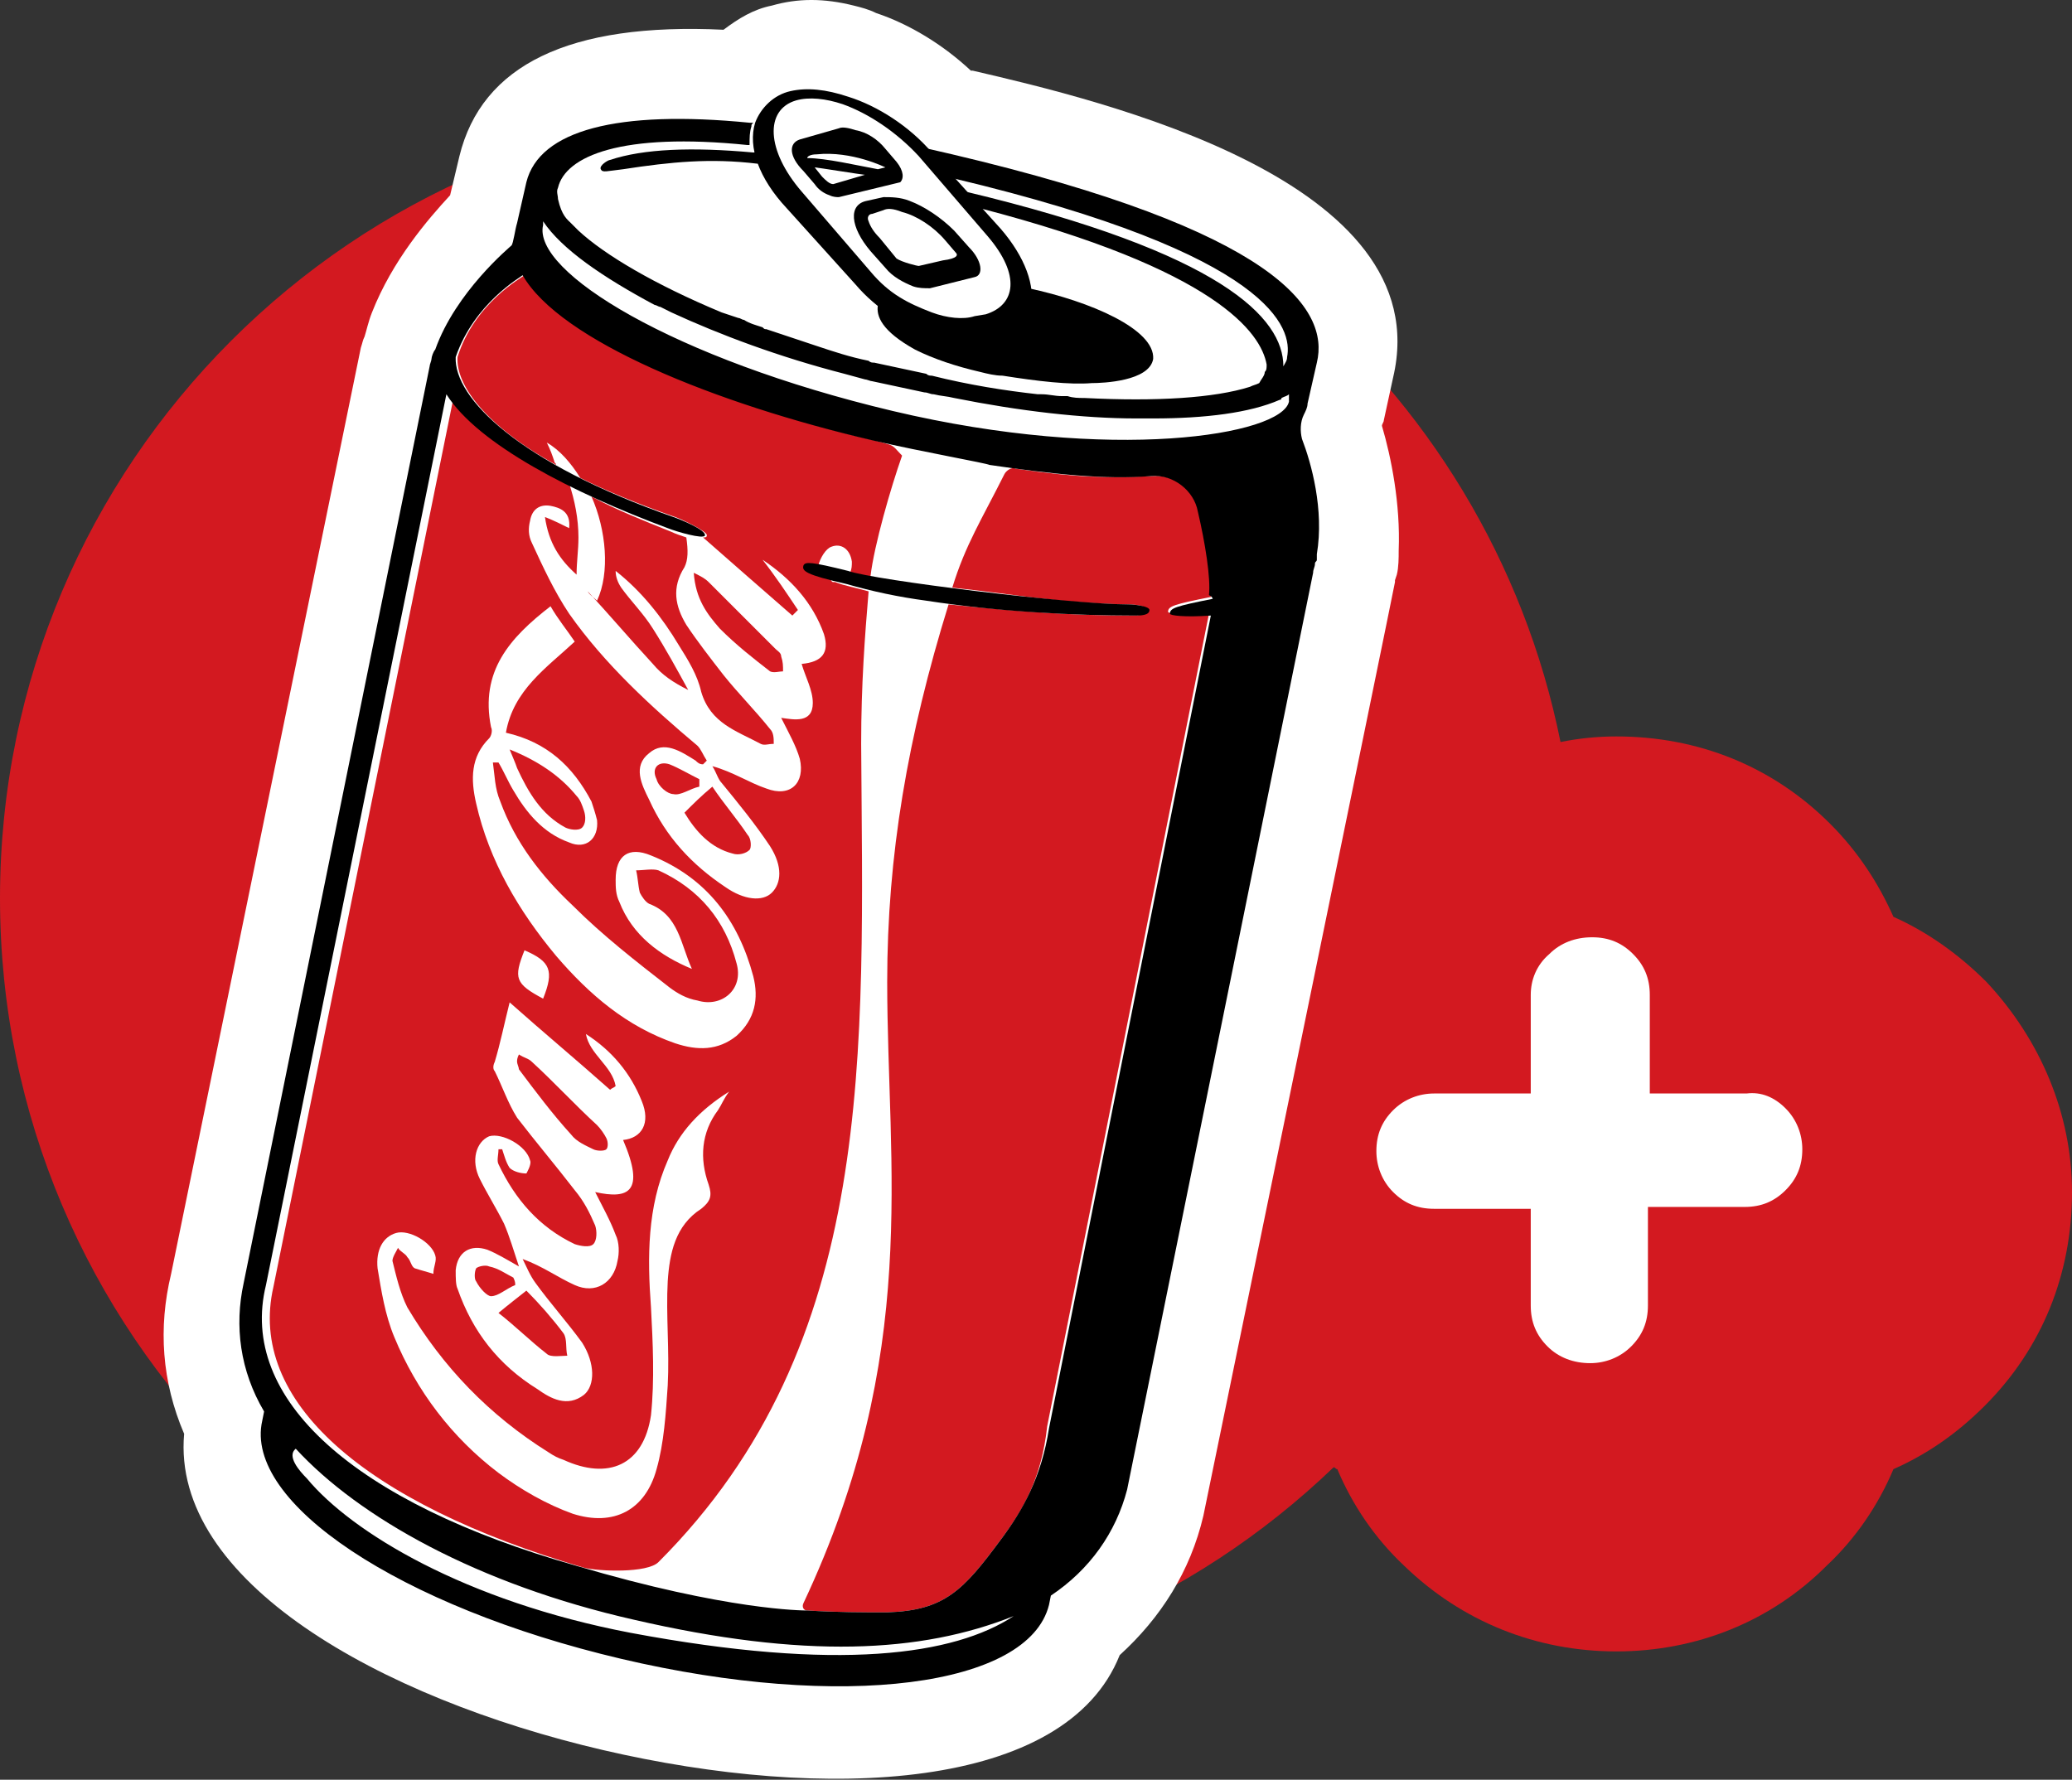
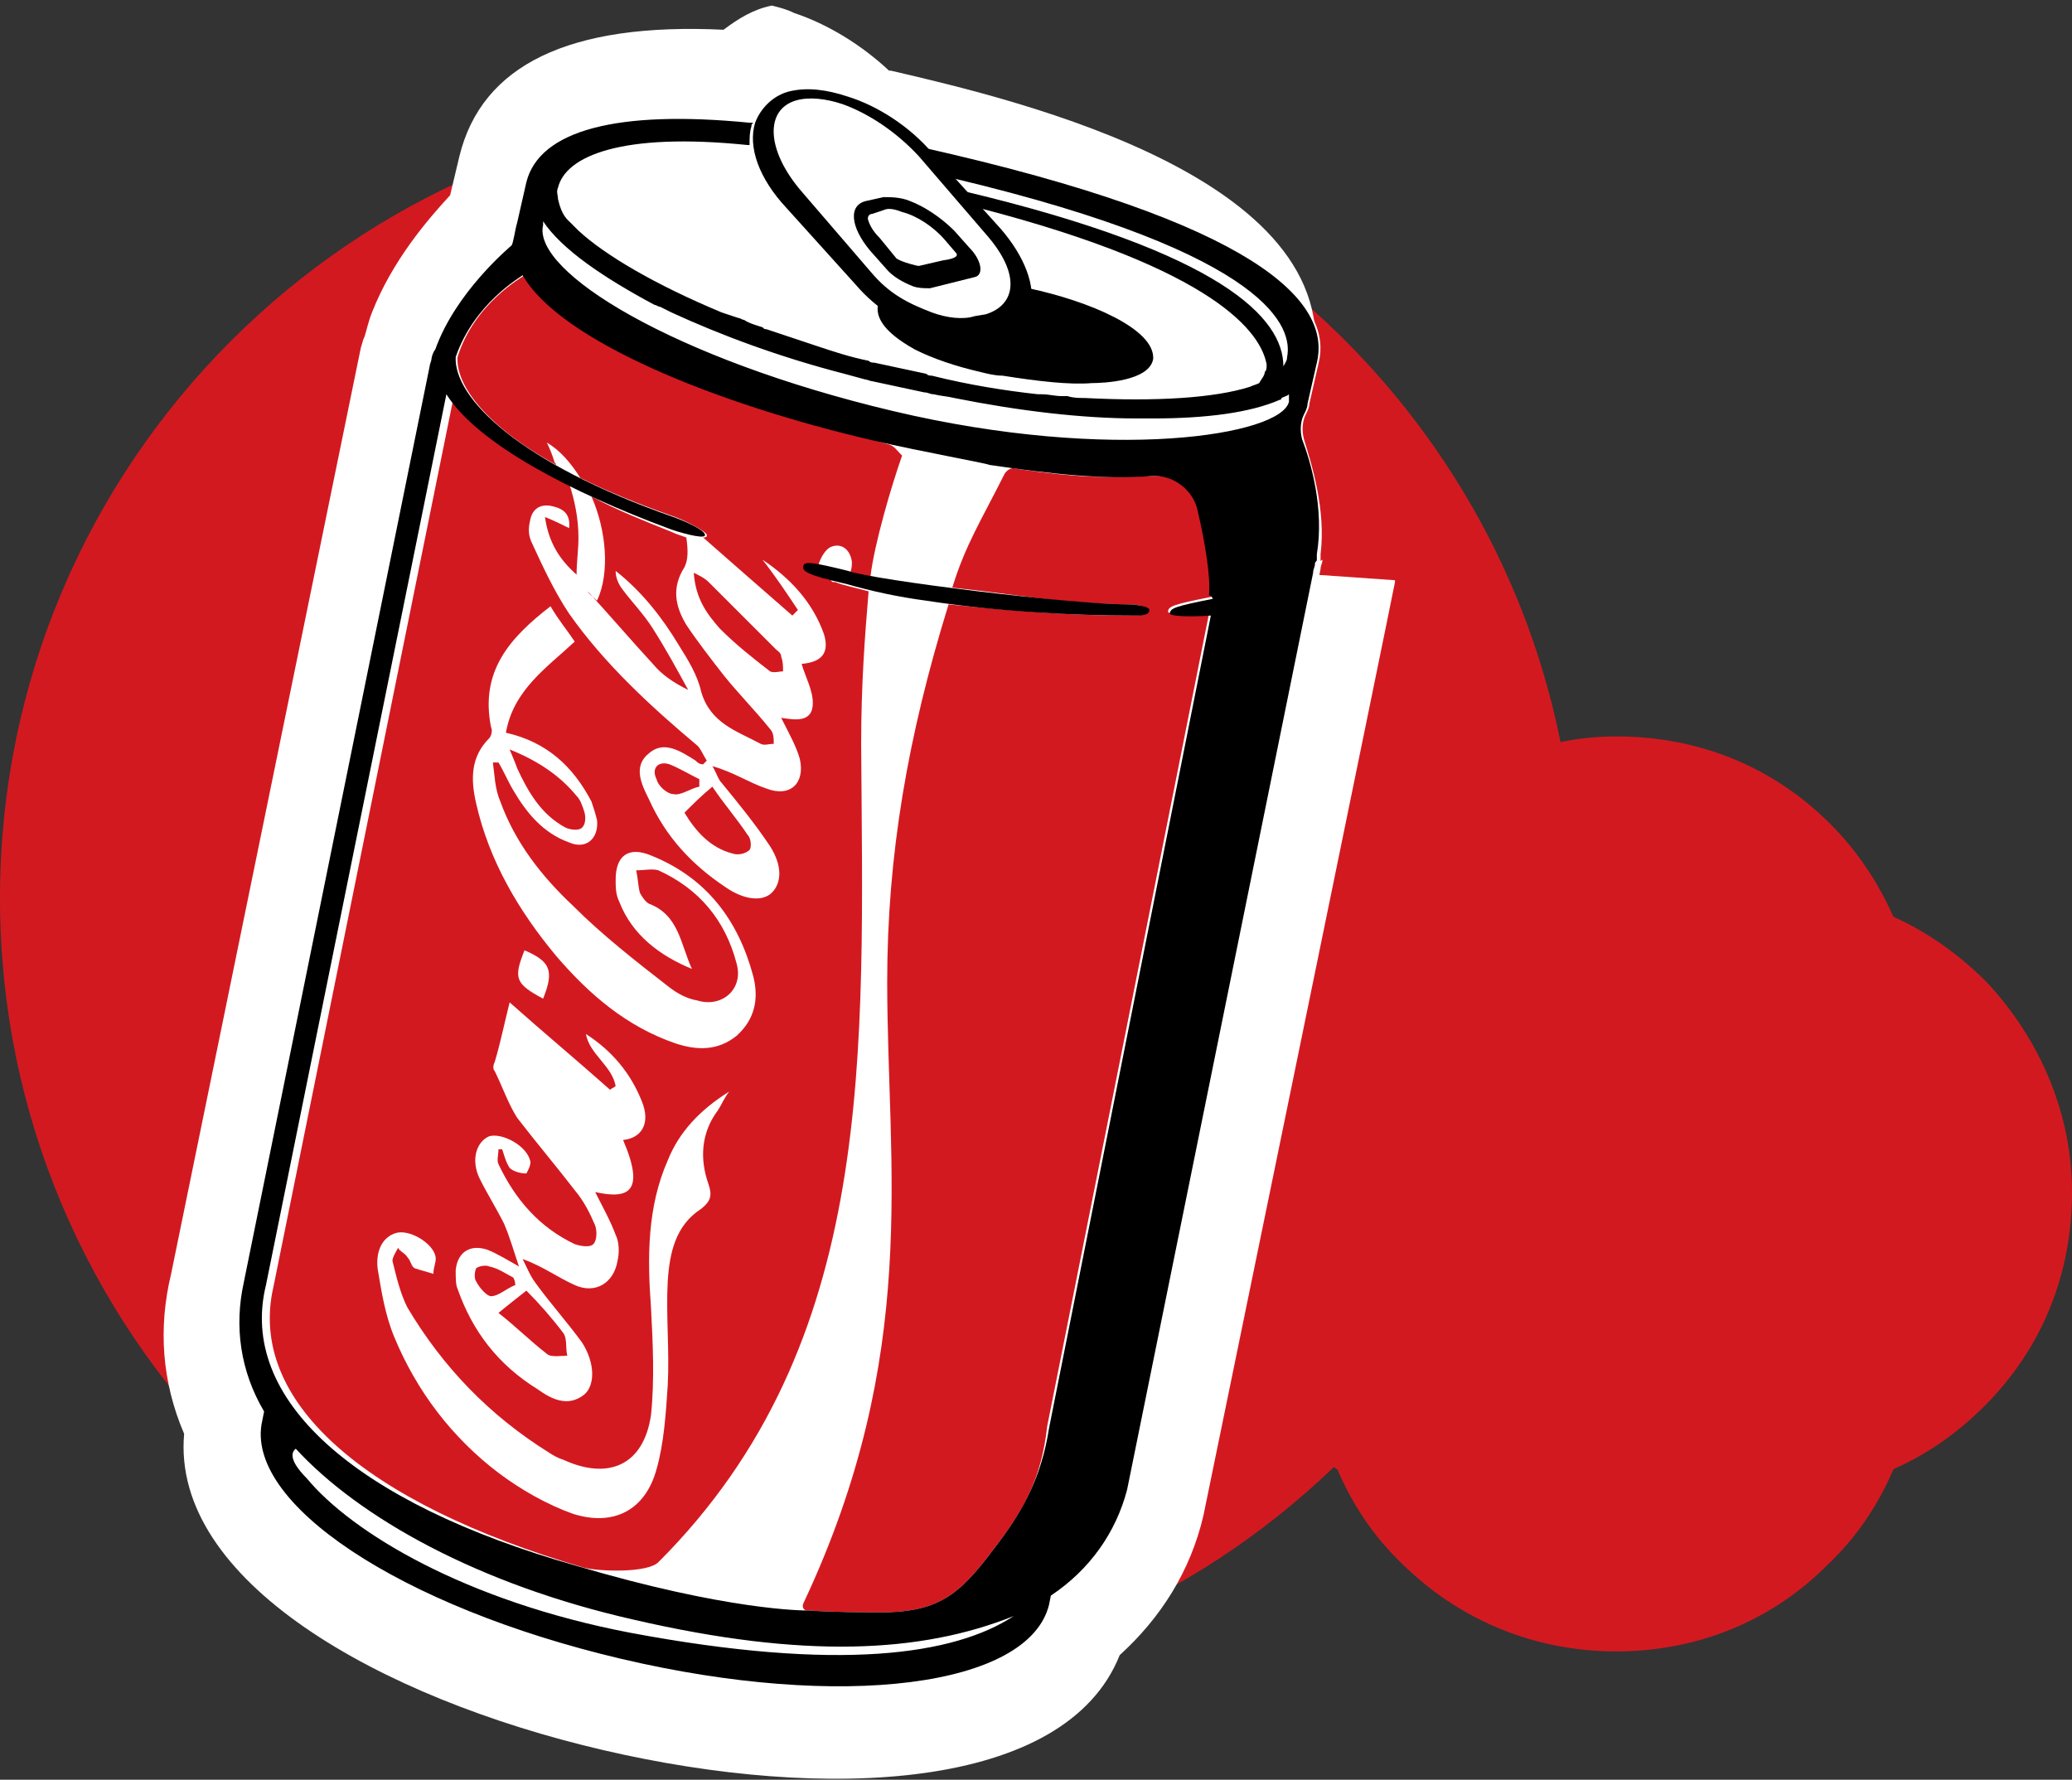
<svg xmlns="http://www.w3.org/2000/svg" version="1.1" id="Layer_1" x="0px" y="0px" viewBox="0 0 111.4 95.7" style="enable-background:new 0 0 111.4 95.7;" xml:space="preserve">
  <rect x="0" y="0" width="111.4" height="95.7" fill="#333333" stroke="none" />
  <style type="text/css">
	.st0{fill:#D31920;}
	.st1{fill:#FFFFFF;}
</style>
  <g>
    <path class="st0" d="M106.8,52.8c-1.5-1.5-3.2-2.7-5-3.5c-0.8-1.8-1.9-3.5-3.4-5c-3.1-3.1-7.1-4.7-11.5-4.7c-1,0-2,0.1-3,0.3   c-3.9-19.4-21-34-41.5-34C19,5.9,0,24.9,0,48.3s19,42.4,42.4,42.4c11.4,0,21.7-4.5,29.3-11.8c0.1,0,0.1,0.1,0.2,0.1   c0.8,1.9,2,3.7,3.6,5.2c3.1,3,7.1,4.6,11.4,4.6c4.3,0,8.3-1.6,11.3-4.6c1.6-1.5,2.8-3.3,3.6-5.2c1.8-0.8,3.4-1.9,4.9-3.4   c3.1-3.1,4.7-7.1,4.7-11.5C111.4,59.9,109.7,55.9,106.8,52.8z" />
    <g>
-       <path class="st1" d="M96,59.6c0.6,0.6,0.9,1.4,0.9,2.2c0,0.9-0.3,1.6-0.9,2.2c-0.6,0.6-1.3,0.9-2.2,0.9h-5.2v5.3    c0,0.9-0.3,1.6-0.9,2.2c-0.6,0.6-1.4,0.9-2.2,0.9c-0.9,0-1.7-0.3-2.3-0.9c-0.6-0.6-0.9-1.3-0.9-2.2V65h-5.2    c-0.9,0-1.6-0.3-2.2-0.9c-0.6-0.6-0.9-1.4-0.9-2.2c0-0.9,0.3-1.6,0.9-2.2c0.6-0.6,1.4-0.9,2.2-0.9h5.2v-5.3c0-0.8,0.3-1.6,1-2.2    c0.6-0.6,1.4-0.9,2.3-0.9c0.9,0,1.6,0.3,2.2,0.9c0.6,0.6,0.9,1.3,0.9,2.2v5.3h5.2C94.7,58.7,95.4,59,96,59.6z" />
-     </g>
+       </g>
    <path class="st1" d="M71,30.1c0-0.1,0-0.2,0-0.3c0.3-2.4-0.5-4.9-0.9-6.2c-0.1-0.4-0.1-0.9,0.1-1.3c0.1-0.2,0.2-0.4,0.2-0.6   l0.5-2.2c0.7-2.9-2.2-7.1-19.6-11.2c-0.4-0.1-0.9-0.2-1.3-0.3c0,0,0,0,0,0c-1.2-1.3-2.8-2.4-4.4-2.9c-1.2-0.4-2.2-0.5-3.1-0.3   c-0.9,0.2-1.5,0.8-1.8,1.6c0,0,0,0,0,0c-7.1-0.7-11.3,0.4-12,3.2l-0.5,2.2c-0.1,0.3-0.2,1.1-0.3,1.2c-0.1,0.1-3,2.5-4.1,5.6   c-0.1,0.1-0.2,0.4-0.2,0.5c0,0.1-0.1,0.3-0.1,0.4l-10,49.3c-0.5,2.3-0.2,4.7,1.1,6.9c0,0,0,0,0,0l-0.1,0.5c-1,4.4,7.4,10,19.3,12.8   c11.9,2.8,21.9,1.5,23-2.9l0.1-0.5c0,0,0,0,0,0c2.1-1.4,3.5-3.4,4.1-5.7l10-49.3c0-0.2,0.1-0.3,0.1-0.5C70.9,30.2,71,30.2,71,30.1z   " />
    <g>
-       <path class="st1" d="M32.4,94.1c-12-2.8-23.2-9.1-22.5-17c-1.2-2.8-1.4-5.7-0.7-8.6l10.2-49.8c0.1-0.3,0.1-0.4,0.2-0.6    c0.1-0.3,0.2-0.8,0.4-1.3c1.1-2.8,3-5,4.2-6.3l0.5-2.1c1.2-4.9,5.9-7.2,14.2-6.8c0.8-0.6,1.6-1.1,2.6-1.3c1.4-0.4,2.8-0.4,4.4,0    c0.4,0.1,0.8,0.2,1.2,0.4c1.8,0.6,3.6,1.7,5.1,3.1l0.1,0c6.9,1.6,25.1,5.9,22.6,16.5l-0.5,2.3c0,0.1-0.1,0.2-0.1,0.3    c0.5,1.7,1,4.2,0.9,6.7c0,0.4,0,0.9-0.1,1.3L75,31.2l0,0.1c0,0.1-10.3,50.2-10.3,50.2c-0.7,3-2.3,5.5-4.5,7.5    C57.3,96.3,44.4,96.9,32.4,94.1z" />
+       <path class="st1" d="M32.4,94.1c-12-2.8-23.2-9.1-22.5-17c-1.2-2.8-1.4-5.7-0.7-8.6l10.2-49.8c0.1-0.3,0.1-0.4,0.2-0.6    c0.1-0.3,0.2-0.8,0.4-1.3c1.1-2.8,3-5,4.2-6.3l0.5-2.1c1.2-4.9,5.9-7.2,14.2-6.8c0.8-0.6,1.6-1.1,2.6-1.3c0.4,0.1,0.8,0.2,1.2,0.4c1.8,0.6,3.6,1.7,5.1,3.1l0.1,0c6.9,1.6,25.1,5.9,22.6,16.5l-0.5,2.3c0,0.1-0.1,0.2-0.1,0.3    c0.5,1.7,1,4.2,0.9,6.7c0,0.4,0,0.9-0.1,1.3L75,31.2l0,0.1c0,0.1-10.3,50.2-10.3,50.2c-0.7,3-2.3,5.5-4.5,7.5    C57.3,96.3,44.4,96.9,32.4,94.1z" />
      <g>
        <path d="M55.3,15.5c0,0.3,0,0.7-0.1,1c-0.2,0.8-0.9,1.4-1.7,1.6L53,18.2c-0.8,0.2-1.8,0.1-2.8-0.2c-1.1-0.4-2.1-1-3-1.8     c0,0.1,0,0.1,0,0.2c-0.1,0.6,0.2,1.4,2,2.4c1,0.5,2.2,0.9,3.5,1.2c0.4,0.1,0.8,0.2,1.2,0.2c1.9,0.3,3.6,0.5,4.8,0.4     c0.6,0,3.1-0.1,3.3-1.3C62.1,17.7,58.6,16.2,55.3,15.5z" />
        <g>
          <path class="st0" d="M53.8,82.8c-2,2.7-3,3.8-6.1,3.9c-1.3,0-2.7,0-4.3-0.1c-0.2,0-0.3-0.2-0.2-0.4c6.3-13.4,4.5-23.4,4.5-33.4      c0-6.8,1.1-13.2,3.3-20.3c3.9,0.4,6.7,0.6,9.8,0.6c0.3,0,0.8,0,0.8-0.3c0-0.3-0.8-0.3-1.1-0.3c-3.9-0.1-5.5-0.5-9.3-0.9      c0.7-2.3,1.6-3.7,2.8-6.1c0.1-0.2,0.4-0.4,0.6-0.3c3.4,0.5,4.8,0.5,7.4,0.4c1.2-0.1,2.3,0.8,2.5,1.9c0.4,1.7,0.7,3.6,0.6,4.5      c0,0,0,0.1,0,0.1c-2,0.4-2.3,0.5-2.3,0.8c0,0.1,0.8,0.2,2.2,0.1l-8.7,43.7C56,79.5,55,81.2,53.8,82.8z" />
          <g>
            <path class="st0" d="M26.4,69.7c0.4,0,0.8-0.4,1.3-0.6c0-0.1,0-0.2-0.1-0.4c-0.4-0.2-0.8-0.5-1.3-0.6c-0.2-0.1-0.6,0-0.7,0.1       c-0.1,0.2-0.1,0.6,0,0.7C25.8,69.3,26.2,69.7,26.4,69.7z" />
-             <path class="st0" d="M32.6,61.8c0.1-0.1,0.1-0.4,0-0.6c-0.1-0.2-0.3-0.5-0.5-0.7c-1.2-1.1-2.3-2.3-3.5-3.4       c-0.2-0.2-0.4-0.2-0.7-0.4c-0.1,0.2-0.1,0.3-0.1,0.4c0,0.1,0.1,0.3,0.1,0.4c0.9,1.2,1.8,2.4,2.8,3.5c0.3,0.4,0.8,0.6,1.2,0.8       C32.1,61.9,32.5,61.9,32.6,61.8z" />
            <path class="st0" d="M47.8,23.9l-0.7-0.2c-8.5-2-16.9-5.4-18.9-8.9c-0.1,0.1-2.7,1.5-3.6,4.4c-0.1,1.5,1.5,3.7,5.3,5.8       c0-0.1-0.1-0.1-0.1-0.2c-0.1-0.3-0.2-0.6-0.4-1c0.7,0.4,1.3,1.1,1.8,1.9c1.4,0.7,3.1,1.4,5.1,2.1c0.3,0.1,1.8,0.8,1.7,1       c0,0.1-0.1,0.1-0.2,0.1c1.7,1.5,3.2,2.8,4.8,4.2c0.1-0.1,0.2-0.2,0.3-0.3c-0.6-0.9-1.2-1.8-1.9-2.7c1.5,1,2.7,2.3,3.3,4       c0.3,1-0.1,1.5-1.2,1.6c0.2,0.7,0.6,1.4,0.6,2.1c0,1.1-1,0.9-1.7,0.8c0.4,0.8,0.8,1.5,1,2.2c0.3,1.3-0.5,2.1-1.8,1.6       c-0.9-0.3-1.8-0.9-2.9-1.2c0.2,0.3,0.3,0.7,0.5,0.9c0.9,1.1,1.8,2.2,2.6,3.4c0.7,1.1,0.6,2,0.1,2.5c-0.5,0.5-1.5,0.4-2.5-0.3       c-1.8-1.2-3.2-2.7-4.1-4.7c-0.4-0.8-0.9-1.8,0-2.5c0.8-0.7,1.7-0.1,2.5,0.4c0.1,0.1,0.2,0.2,0.4,0.2c0.1-0.1,0.1-0.1,0.2-0.2       c-0.2-0.3-0.3-0.6-0.5-0.8c-2.5-2.1-5-4.4-6.9-7.1c-0.8-1.2-1.4-2.5-2-3.8c-0.2-0.4-0.2-0.8-0.1-1.2c0.1-0.6,0.5-0.9,1.1-0.8       c0.5,0.1,1.1,0.3,1,1.2c-0.4-0.2-0.8-0.4-1.3-0.6c0.2,1.4,0.8,2.3,1.7,3.1c0-0.7,0.1-1.3,0.1-2c0-1-0.2-2-0.5-2.9       c-2.8-1.5-5.2-3.1-6.2-4.7l-9.7,47.9c-1.4,6.1,4.8,11.6,16.7,15.1c0.8,0.2,3.4,0.3,4-0.3c11.8-11.8,11-27.4,10.9-44       c0-3.2,0.2-5.8,0.4-8.2c-0.7-0.2-1.3-0.3-1.8-0.5c0,0-0.1,0-0.1,0c-0.1,0-0.1-0.1-0.2-0.2c-0.7-0.3-1.1-0.5-1.1-0.6       c0-0.1,0.2-0.1,0.5-0.1c0.1-0.4,0.4-0.9,0.7-1c0.5-0.2,1,0.1,1.1,0.8c0,0.2,0,0.4-0.1,0.6c0.3,0.1,0.7,0.2,1.1,0.2       c0.2-1.7,1.1-4.8,1.7-6.5C48.2,24.2,48.1,24,47.8,23.9z M24.5,68.3c0.1-1,0.8-1.4,1.7-1.1c0.5,0.2,1,0.5,1.7,0.9       c-0.3-0.9-0.5-1.6-0.8-2.3c-0.4-0.8-0.9-1.6-1.3-2.4c-0.5-1-0.2-2,0.5-2.3c0.7-0.2,2,0.5,2.2,1.3c0.1,0.2-0.2,0.7-0.2,0.7       c-0.3,0-0.7-0.1-0.9-0.3c-0.2-0.3-0.3-0.7-0.4-1c-0.1,0-0.2,0-0.2,0c0,0.3-0.1,0.6,0,0.8c0.9,1.9,2.2,3.4,4.1,4.3       c0.3,0.1,0.8,0.2,1,0c0.2-0.2,0.2-0.7,0.1-1c-0.3-0.7-0.6-1.3-1.1-1.9c-1-1.3-2.1-2.6-3.1-3.9c-0.5-0.8-0.8-1.7-1.2-2.5       c-0.1-0.1-0.1-0.3,0-0.5c0.3-1,0.5-2,0.8-3.2c1.8,1.6,3.6,3.1,5.4,4.7c0.1-0.1,0.2-0.1,0.3-0.2c-0.2-1.1-1.4-1.7-1.6-2.8       c1.4,0.9,2.4,2.1,3,3.6c0.5,1.2,0,2-1,2.1c1.2,2.8,0.3,3.2-1.5,2.8c0.4,0.8,0.8,1.5,1.1,2.3c0.2,0.4,0.2,1,0.1,1.4       c-0.2,1.2-1.2,1.8-2.3,1.3c-0.9-0.4-1.7-1-2.8-1.4c0.2,0.4,0.4,0.9,0.7,1.3c0.8,1.1,1.7,2.1,2.5,3.2c0.7,1.1,0.7,2.3,0.1,2.8       c-0.9,0.7-1.8,0.2-2.5-0.3c-2.1-1.3-3.5-3.1-4.3-5.4C24.5,69.1,24.5,68.7,24.5,68.3z M28.2,51.1c1.4,0.6,1.6,1.1,1,2.6       C27.7,52.9,27.6,52.6,28.2,51.1z M38.6,59.7c-0.9,1.2-1,2.6-0.5,4c0.2,0.6,0.1,0.9-0.4,1.3c-1.4,0.9-1.7,2.4-1.8,3.9       c-0.1,1.8,0.1,3.7,0,5.6c-0.1,1.5-0.2,3.1-0.6,4.5c-0.6,2.2-2.3,3.1-4.5,2.4c-1.4-0.5-2.8-1.3-4-2.2c-2.5-1.9-4.4-4.4-5.6-7.3       c-0.5-1.2-0.7-2.5-0.9-3.7c-0.1-1,0.3-1.7,1-1.9c0.7-0.2,1.9,0.5,2.1,1.2c0.1,0.3-0.1,0.6-0.1,1c-0.3-0.1-0.7-0.2-1-0.3       c-0.2-0.1-0.2-0.4-0.4-0.6c-0.1-0.2-0.4-0.3-0.5-0.5c-0.1,0.2-0.3,0.5-0.3,0.7c0.2,0.8,0.4,1.7,0.8,2.5       c1.9,3.2,4.4,5.8,7.6,7.8c0.3,0.2,0.5,0.3,0.8,0.4c2.4,1.1,4.3,0.3,4.7-2.4c0.2-1.9,0.1-3.9,0-5.8c-0.2-2.7-0.2-5.4,0.9-7.9       c0.6-1.5,1.7-2.7,3.3-3.7C38.9,59.1,38.8,59.4,38.6,59.7z M39.6,55.7c-1,0.8-2.1,0.8-3.3,0.4c-2.6-0.9-4.6-2.6-6.4-4.7       c-2-2.4-3.6-5.1-4.3-8.2c-0.3-1.3-0.3-2.5,0.7-3.5c0.1-0.1,0.2-0.4,0.1-0.6c-0.6-3,1-4.8,3.2-6.5c0.4,0.7,0.9,1.3,1.3,1.9       c-1.5,1.4-3.3,2.6-3.7,4.9c2.2,0.5,3.6,1.8,4.6,3.7c0.1,0.3,0.2,0.6,0.3,1c0.1,1-0.6,1.6-1.5,1.2c-1.4-0.5-2.3-1.6-3-2.8       c-0.3-0.5-0.5-1-0.8-1.5c-0.1,0-0.2,0-0.3,0c0.1,0.7,0.1,1.4,0.4,2.1c0.8,2.2,2.2,4,3.9,5.6c1.6,1.6,3.4,3,5.2,4.4       c0.4,0.3,0.9,0.6,1.5,0.7c1.3,0.4,2.5-0.6,2.1-2c-0.6-2.3-2-4-4.2-5c-0.3-0.1-0.8,0-1.2,0c0.1,0.4,0.1,0.8,0.2,1.2       c0.1,0.2,0.3,0.5,0.5,0.6c1.6,0.6,1.7,2.2,2.3,3.5c-1.7-0.7-3.2-1.8-3.9-3.6c-0.2-0.4-0.2-0.8-0.2-1.2c0-1.3,0.7-1.8,1.9-1.3       c3,1.2,4.7,3.5,5.5,6.5C40.8,53.7,40.6,54.8,39.6,55.7z" />
            <path class="st0" d="M29.4,72.8c0.2,0.2,0.8,0.1,1.1,0.1c-0.1-0.4,0-0.9-0.2-1.2c-0.6-0.8-1.3-1.6-2-2.3       c-0.5,0.4-0.9,0.7-1.5,1.2C27.7,71.3,28.5,72.1,29.4,72.8z" />
            <path class="st0" d="M30.4,44.5c0.2,0.1,0.7,0.2,0.9,0c0.2-0.2,0.2-0.6,0.1-0.9c-0.1-0.3-0.2-0.6-0.4-0.8       c-0.9-1.1-2.1-1.9-3.6-2.5c0.2,0.5,0.3,0.7,0.4,1C28.4,42.6,29.1,43.8,30.4,44.5z" />
            <path class="st0" d="M39.4,45.9c0.3,0.1,0.7,0,0.9-0.2c0.1-0.1,0.1-0.6-0.1-0.8c-0.6-0.9-1.3-1.7-1.9-2.6       c-0.6,0.5-1,0.9-1.5,1.4C37.4,44.7,38.2,45.6,39.4,45.9z" />
            <path class="st0" d="M36,41.1c-0.6-0.2-1,0.2-0.7,0.8c0.1,0.4,0.6,0.8,0.9,0.8c0.4,0.1,0.9-0.3,1.4-0.4c0-0.1,0-0.3,0-0.4       C37,41.6,36.5,41.3,36,41.1z" />
            <path class="st0" d="M31.8,26.7c0.8,1.8,1,4.1,0.3,5.6c-0.2-0.2-0.4-0.3-0.5-0.5c1.2,1.3,2.3,2.6,3.5,3.9       c0.5,0.6,1.1,1,1.9,1.4c-0.6-1.1-1.2-2.2-1.9-3.3c-0.5-0.8-1.2-1.5-1.7-2.2c-0.2-0.3-0.3-0.6-0.3-0.9c1.4,1.1,2.5,2.5,3.4,4       c0.5,0.8,1,1.6,1.2,2.5c0.5,1.7,1.9,2.1,3.2,2.8c0.2,0.1,0.4,0,0.7,0c0-0.3,0-0.6-0.2-0.8c-0.8-1-1.7-1.9-2.5-2.9       c-0.7-0.9-1.4-1.8-2-2.7c-0.6-1-0.8-2-0.1-3.1c0.2-0.4,0.2-0.9,0.1-1.6c-0.3-0.1-0.6-0.2-0.8-0.3C34.6,28,33.1,27.4,31.8,26.7z       " />
            <path class="st0" d="M41.4,36.1c0.2,0.1,0.5,0,0.7,0c0-0.3,0-0.5-0.1-0.8c0-0.2-0.2-0.3-0.3-0.4c-1.2-1.2-2.4-2.4-3.6-3.6       c-0.2-0.2-0.4-0.3-0.8-0.5c0.1,1.4,0.7,2.2,1.4,3C39.6,34.7,40.5,35.4,41.4,36.1z" />
          </g>
        </g>
        <g>
          <path d="M53.8,12.3l-3.7-4.1c-1.2-1.4-2.9-2.5-4.5-3c-1.2-0.4-2.2-0.5-3.1-0.3c-0.9,0.2-1.6,0.9-1.9,1.7c-0.4,1.3,0.2,3,1.7,4.6      l3.7,4.1c1.1,1.3,2.7,2.3,4.2,2.8c1.1,0.4,2.1,0.5,2.9,0.2l0.5-0.1c0.9-0.2,1.5-0.8,1.8-1.6C55.7,15.4,55.1,13.8,53.8,12.3z       M53,16.9L52.4,17c-0.6,0.2-1.5,0.1-2.3-0.2c-1.3-0.5-2.3-1-3.3-2.2l-3.7-4.3c-1.9-2.2-2-4.4-0.3-4.9l0,0      c0.7-0.2,1.6-0.1,2.5,0.2c1.4,0.5,2.9,1.5,4.1,2.8l3.7,4.3C54.9,14.8,54.6,16.4,53,16.9z" />
          <path d="M52.1,13.3l-0.8-0.9c-0.7-0.7-1.6-1.3-2.4-1.6c-0.5-0.2-1-0.2-1.4-0.2l-0.9,0.2c-1,0.2-0.9,1.4,0.2,2.7l0.8,0.9      c0.4,0.5,1,0.8,1.5,1c0.3,0.1,0.6,0.1,0.9,0.1l2.4-0.6C52.9,14.8,52.8,14,52.1,13.3z M50.7,14l-1.3,0.3c-0.1,0-0.9-0.2-1.2-0.4      l-0.9-1.1c-0.3-0.3-0.5-0.6-0.6-0.9c-0.1-0.2,0-0.4,0.2-0.4l0.6-0.2c0.2-0.1,0.5-0.1,1,0.1c0.8,0.2,1.7,0.8,2.3,1.5l0.6,0.7      C51.5,13.7,51.5,13.9,50.7,14z" />
-           <path d="M48.2,8.7l-0.6-0.7c-0.4-0.5-1-0.9-1.6-1c-0.3-0.1-0.7-0.2-0.9-0.1L43,7.5c-0.6,0.2-0.6,0.9,0.2,1.7l0.6,0.7      c0.2,0.3,0.5,0.5,0.8,0.6c0.2,0.1,0.4,0.1,0.5,0.1l3.3-0.8C48.6,9.6,48.6,9.2,48.2,8.7z M44.8,9.9c-0.2,0-0.4-0.2-0.6-0.4      L43.8,9c0.1,0,2.6,0.4,2.7,0.4L44.8,9.9z M47.2,9.1c-1.1-0.2-2.8-0.6-3.8-0.6l0,0c0-0.1,0.2-0.2,0.5-0.2C45.8,8.1,47.6,9,47.6,9      L47.2,9.1z" />
        </g>
        <g>
-           <path d="M32.3,9.1c0.1,0.2,0.3,0.1,1.2,0c2.6-0.4,4.7-0.6,7.2-0.3c0,0,0.1,0,0.1,0c0,0,0,0,0,0c-0.1-0.2-0.1-0.4-0.2-0.6      c0,0,0,0,0,0c0,0-0.1,0-0.1,0c-3.3-0.3-5.9-0.2-7.7,0.4C32.7,8.6,32.2,8.9,32.3,9.1z" />
          <path d="M70,23.6c-0.1-0.4-0.1-0.9,0.1-1.3c0.1-0.2,0.2-0.4,0.2-0.6l0.5-2.2c0.7-2.9-2.2-7.1-19.6-11.2      c-0.4-0.1-0.9-0.2-1.3-0.3c0,0-0.1,0-0.1,0l0,0C49.9,8.1,50,8.2,50,8.2l1.2,1.4l0,0c0,0,0.1,0,0.1,0l0,0      c17.2,4.1,18.2,8.1,17.9,9.6c0,0.2-0.1,0.3-0.2,0.5c0-2.6-3.3-6.1-17.1-9.4l-0.1,0l0.8,0.9c0,0,0,0,0,0l0.1,0      c12.7,3.3,15.1,6.7,15.4,8.4c0,0.2,0,0.3-0.1,0.4c0,0,0,0,0,0c0,0.2-0.2,0.4-0.3,0.6c-0.2,0.1-0.3,0.1-0.5,0.2      c-1.9,0.6-5,0.8-8.9,0.6c-0.3,0-0.6,0-0.9-0.1c-0.1,0-0.2,0-0.3,0c-0.4,0-0.7-0.1-1.1-0.1c-0.1,0-0.1,0-0.2,0      c-1.8-0.2-3.7-0.5-5.7-1c-0.1,0-0.2,0-0.3-0.1c-0.5-0.1-0.9-0.2-1.4-0.3c-0.5-0.1-0.9-0.2-1.4-0.3c-0.1,0-0.2,0-0.3-0.1      c-1-0.2-1.9-0.5-2.8-0.8l0,0c-0.9-0.3-1.8-0.6-2.7-0.9c-0.1,0-0.1,0-0.2-0.1c-0.3-0.1-0.7-0.2-1-0.4c-0.1,0-0.2-0.1-0.3-0.1      c-0.3-0.1-0.6-0.2-0.9-0.3c-3.6-1.5-6.3-3.1-7.7-4.4c-0.1-0.1-0.3-0.3-0.4-0.4c-0.2-0.2-0.5-0.4-0.7-1.3c0-0.2-0.1-0.4,0-0.6      c0.4-1.7,3.4-3,10.2-2.3c0,0,0.1,0,0.1,0c0,0,0,0,0,0c0-0.4,0-0.7,0.1-1c0-0.1,0-0.1,0.1-0.2c0,0,0,0,0,0c-0.1,0-0.1,0-0.2,0      c-7.1-0.7-11.3,0.4-12,3.2l-0.5,2.2c-0.1,0.3-0.2,1.1-0.3,1.2c-0.1,0.1-3,2.5-4.1,5.6c-0.1,0.1-0.2,0.4-0.2,0.5      c0,0.1-0.1,0.3-0.1,0.4l-10,49.3c-0.5,2.3-0.2,4.7,1.1,6.9c0,0,0,0,0,0l-0.1,0.5c-1,4.4,7.4,10,19.3,12.8      c11.9,2.8,21.9,1.5,23-2.9l0.1-0.5c0,0,0,0,0,0c2.1-1.4,3.5-3.4,4.1-5.7l10-49.3c0-0.2,0.1-0.3,0.1-0.5c0-0.1,0.1-0.1,0.1-0.2      c0-0.1,0-0.2,0-0.3C71.2,27.4,70.5,24.9,70,23.6z M33.9,87.8c-8.9-1.7-15-5.4-17.4-8.3c-0.4-0.4-1.1-1.2-0.6-1.6      c3.4,3.7,9.8,7.3,18.2,9.2c9.1,2.1,15.4,1.8,20.4-0.2C51.3,89,45.1,89.9,33.9,87.8z M65.2,32.2c-2,0.4-2.3,0.5-2.3,0.8      c0,0.1,0.8,0.2,2.2,0.1l-8.7,43.7c-0.4,2.6-1.4,4.4-2.6,6c-2,2.7-3,3.8-6.1,3.9c-1.3,0-2.7,0-4.3-0.1c-0.2,0-4.3,0-12.4-2.4      c-12-3.4-18.2-9-16.7-15.1l9.7-47.9c1.7,2.7,6.8,5.3,11.9,7.2c0.5,0.2,1.9,0.6,2,0.4c0.1-0.3-1.4-0.9-1.7-1      c-8.3-2.9-11.8-6.4-11.7-8.6c1-2.9,3.5-4.3,3.6-4.4c2,3.5,10.3,6.9,18.9,8.9c2.6,0.6,6,1.2,6.2,1.3c3.4,0.5,6.2,0.8,8.7,0.6      c1.2-0.1,2.3,0.8,2.5,1.9c0.4,1.7,0.7,3.6,0.6,4.5C65.2,32.1,65.2,32.2,65.2,32.2z M69.3,21.6c-0.4,1.8-9.5,3.3-21.3,0.5      c-11.8-2.8-19.4-7.5-18.8-10l0-0.2c1,1.5,3.2,3,6,4.5c0.1,0,0.2,0.1,0.3,0.1c0.2,0.1,0.4,0.2,0.6,0.3c2.6,1.2,5.8,2.4,9.3,3.3      c0.4,0.1,0.7,0.2,1.1,0.3c0.1,0,0.3,0.1,0.4,0.1c0.5,0.1,0.9,0.2,1.4,0.3c0.5,0.1,0.9,0.2,1.4,0.3c0.2,0,0.3,0.1,0.5,0.1      c0.4,0.1,0.7,0.1,1.1,0.2c3.5,0.7,6.9,1.1,9.8,1.1c0.2,0,0.4,0,0.6,0c0.1,0,0.2,0,0.3,0c2.8,0,5.2-0.3,6.8-1c0,0,0.1,0,0.1-0.1      c0.2-0.1,0.3-0.1,0.4-0.2L69.3,21.6z" />
          <path d="M60.7,32.5c-3.1,0-13.7-1.3-15.1-1.8c-2-0.5-2.3-0.5-2.4-0.3c-0.1,0.3,0.1,0.5,2.3,1c1.4,0.4,2.8,0.7,4.3,0.9      c3.9,0.6,8,0.8,11.2,0.8c0.3,0,0.8,0,0.8-0.3C61.8,32.6,61,32.5,60.7,32.5z" />
        </g>
      </g>
    </g>
  </g>
</svg>